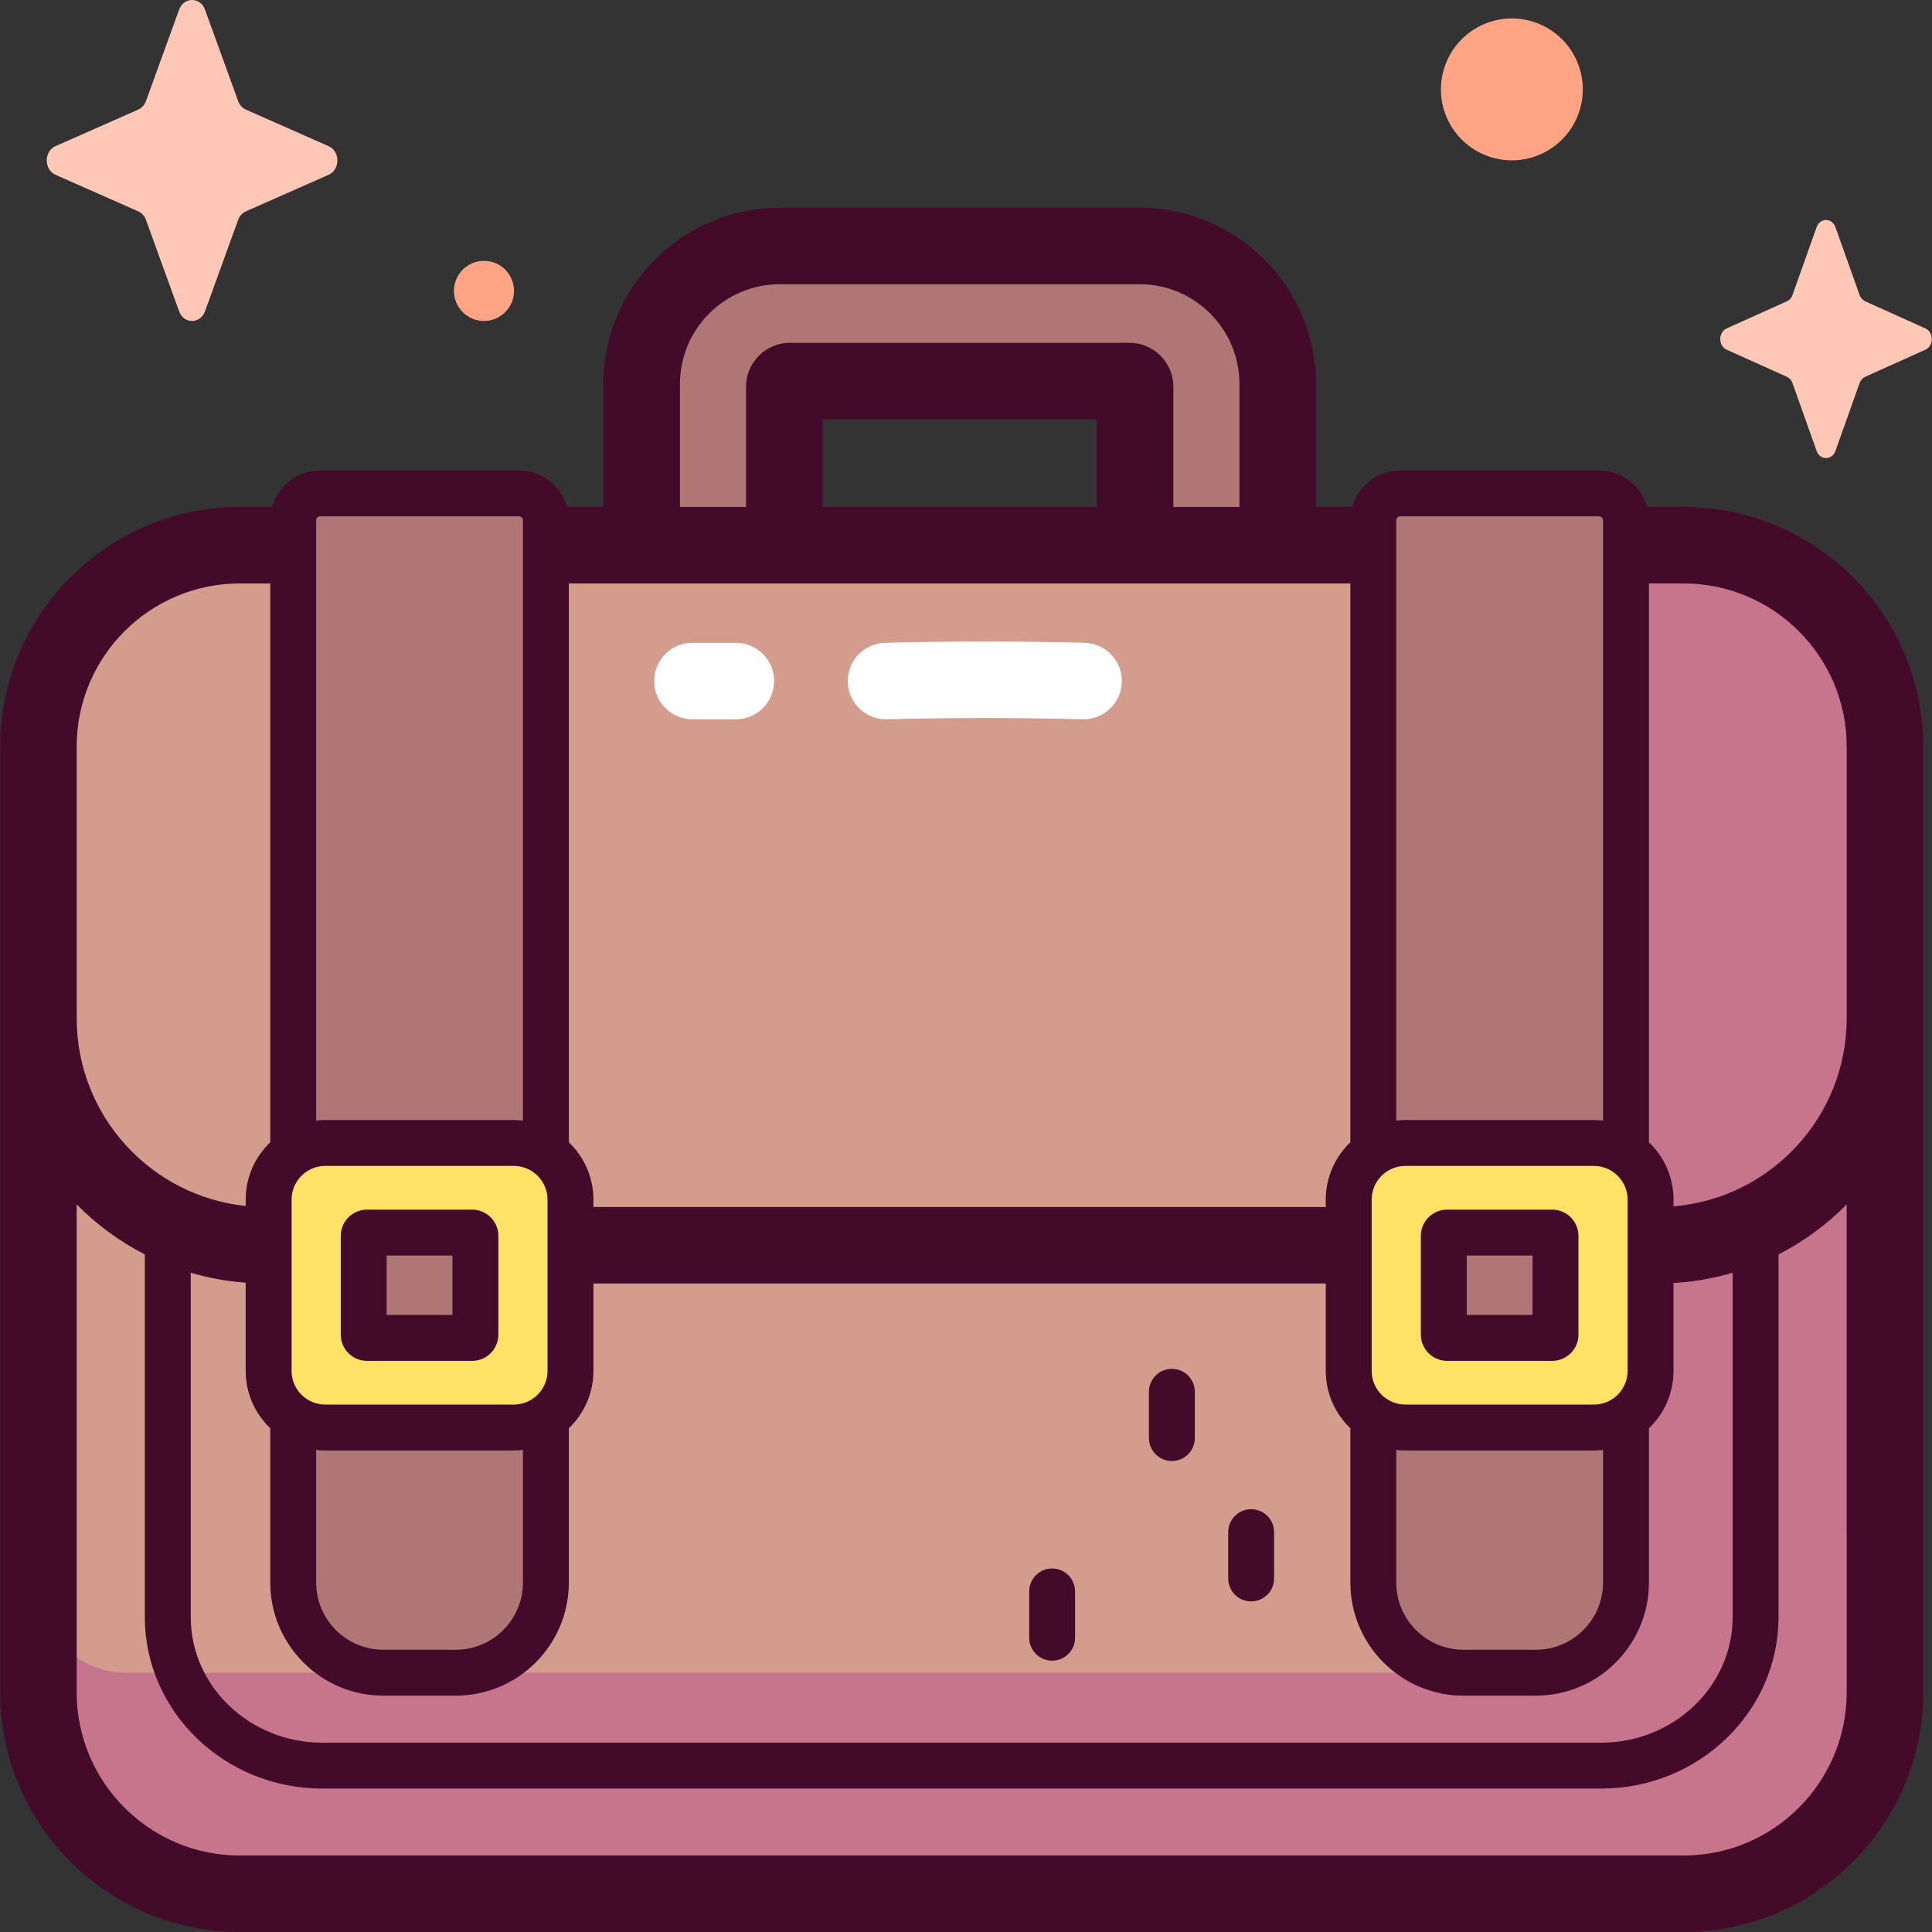
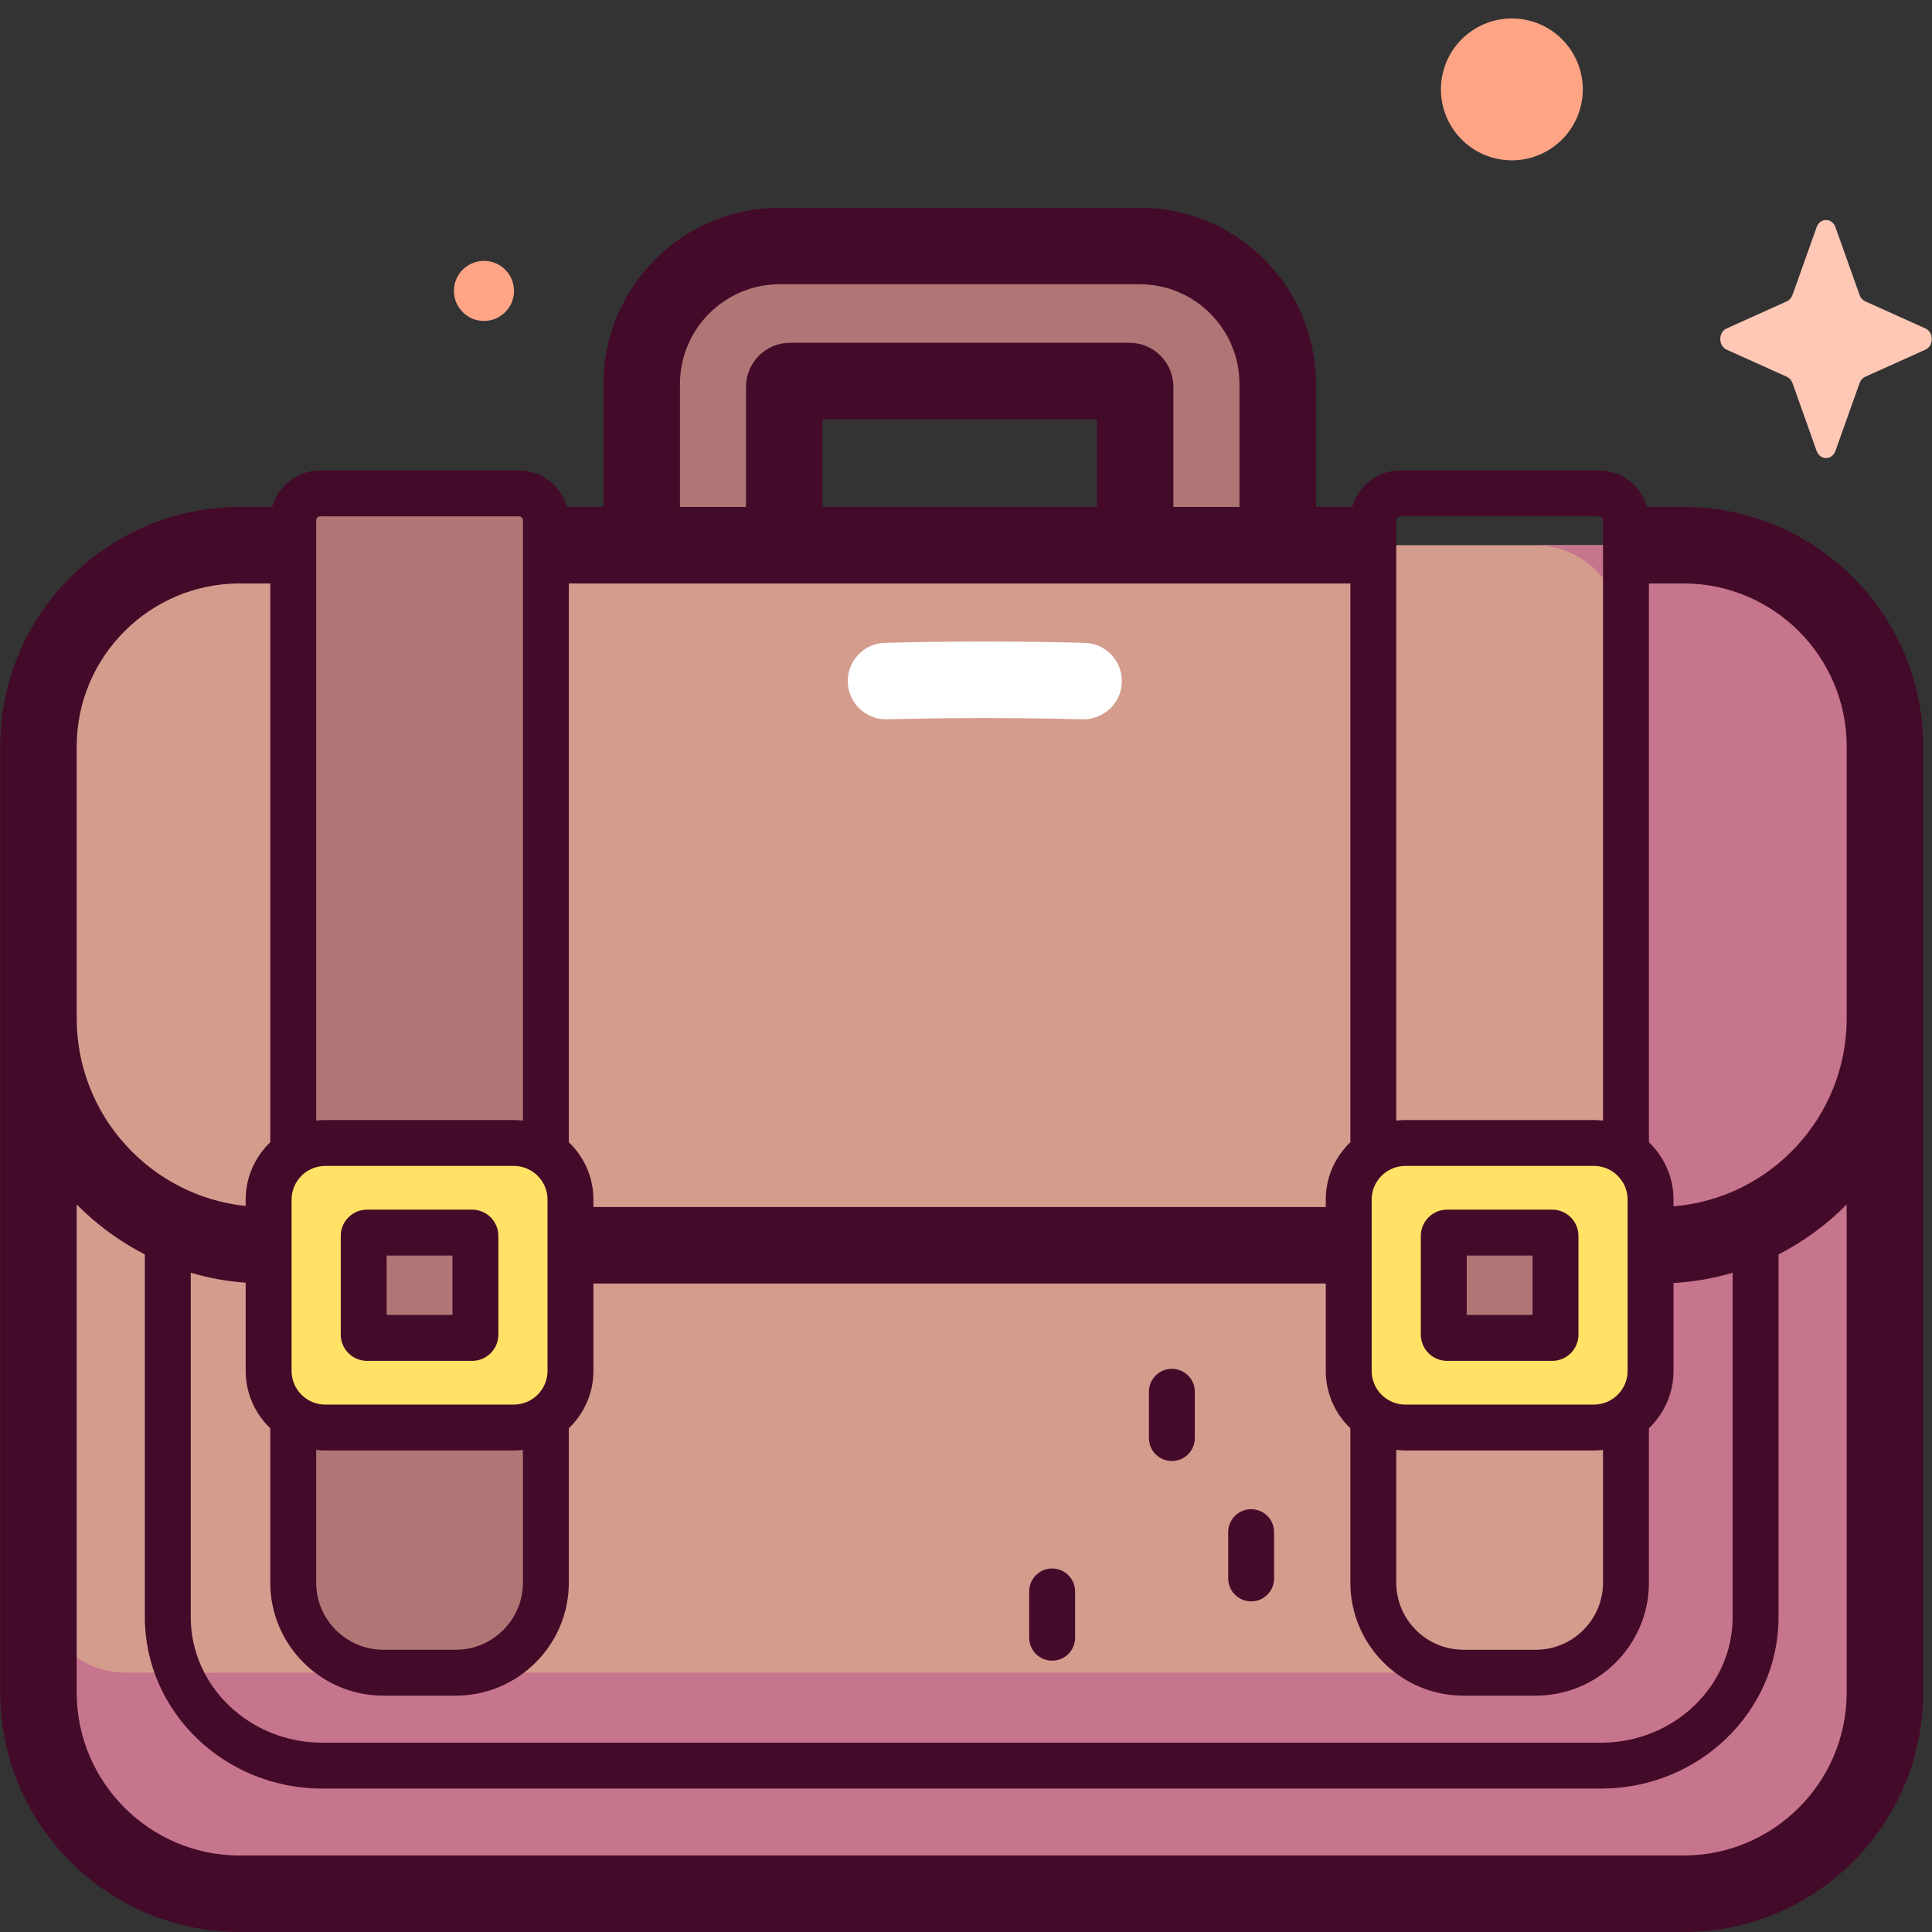
<svg xmlns="http://www.w3.org/2000/svg" id="Capa_1" enable-background="new 0 0 512 512" height="512" viewBox="0 0 512 512" width="512">
  <rect x="0" y="0" width="512" height="512" fill="#333333" stroke="none" />
  <g>
    <g>
      <path d="m302.032 65.192h-95.401c-20.198 0-36.572 16.373-36.572 36.571v42.149c0 20.198 16.374 36.571 36.572 36.571h95.401c20.198 0 36.571-16.374 36.571-36.571v-42.149c0-20.197-16.373-36.571-36.571-36.571zm-1.209 97.873c0 .838-.68 1.519-1.518 1.519h-89.946c-.839 0-1.518-.68-1.518-1.519v-60.567c0-.838.68-1.518 1.518-1.518h89.946c.839 0 1.518.68 1.518 1.518z" fill="#b07676" />
      <path d="m446.178 501.864h-382.637c-29.465 0-53.35-23.886-53.35-53.35v-250.679c0-29.465 23.886-53.35 53.35-53.35h382.637c29.465 0 53.35 23.886 53.35 53.35v250.678c0 29.465-23.885 53.351-53.35 53.351z" fill="#d49c8d" />
      <path d="m446.178 144.484h-39.493c12.842 0 23.253 10.411 23.253 23.253v252.294c0 12.842-10.411 23.253-23.253 23.253h-373.242c-12.842 0-23.253-10.41-23.253-23.253v28.481c0 29.465 23.886 53.351 53.35 53.351h382.637c29.465 0 53.35-23.886 53.35-53.351v-250.677c.001-29.465-23.884-53.351-53.349-53.351z" fill="#c7758d" />
      <path d="m120.778 443.284h-19.184c-13.194 0-23.889-10.695-23.889-23.889v-281.497c0-3.945 3.198-7.144 7.144-7.144h52.674c3.945 0 7.144 3.198 7.144 7.144v281.497c0 13.194-10.695 23.889-23.889 23.889z" fill="#b07676" />
      <path d="m136.171 378.312h-49.97c-8.291 0-15.011-6.721-15.011-15.012v-45.389c0-8.291 6.721-15.012 15.011-15.012h49.97c8.291 0 15.011 6.721 15.011 15.012v45.389c.001 8.291-6.72 15.012-15.011 15.012z" fill="#ffe266" />
      <path d="m125.117 354.561h-27.861c-.482 0-.872-.391-.872-.872v-26.166c0-.482.391-.872.872-.872h27.861c.482 0 .872.391.872.872v26.166c0 .482-.39.872-.872.872z" fill="#b07676" />
-       <path d="m407.014 443.284h-19.184c-13.194 0-23.889-10.695-23.889-23.889v-281.497c0-3.945 3.198-7.144 7.144-7.144h52.674c3.945 0 7.144 3.198 7.144 7.144v281.497c0 13.194-10.696 23.889-23.889 23.889z" fill="#b07676" />
      <path d="m422.407 378.312h-49.97c-8.291 0-15.012-6.721-15.012-15.012v-45.389c0-8.291 6.721-15.012 15.012-15.012h49.97c8.291 0 15.012 6.721 15.012 15.012v45.389c-.001 8.291-6.722 15.012-15.012 15.012z" fill="#ffe266" />
      <path d="m411.353 354.561h-27.861c-.482 0-.872-.391-.872-.872v-26.166c0-.482.39-.872.872-.872h27.861c.482 0 .872.391.872.872v26.166c0 .482-.391.872-.872.872z" fill="#b07676" />
    </g>
    <g>
      <g fill="#440a29">
        <path d="m446.178 134.348h-9.692c-1.557-5.572-6.666-9.676-12.728-9.676h-52.674c-6.061 0-11.171 4.104-12.728 9.676h-9.617v-32.585c0-25.755-20.954-46.708-46.708-46.708h-95.401c-25.755 0-46.708 20.953-46.708 46.708v32.585h-9.672c-1.557-5.572-6.666-9.676-12.728-9.676h-52.673c-6.062 0-11.171 4.104-12.728 9.676h-8.58c-35.007 0-63.487 28.48-63.487 63.487v250.678c0 35.007 28.48 63.487 63.487 63.487h382.637c35.007 0 63.487-28.48 63.487-63.487v-250.678c0-35.007-28.48-63.487-63.487-63.487zm-395.63 202.943c4.672 1.373 9.543 2.268 14.56 2.638v23.371c0 5.976 2.509 11.367 6.515 15.208v40.886c0 16.526 13.445 29.971 29.971 29.971h19.184c16.526 0 29.971-13.445 29.971-29.971v-40.886c4.006-3.842 6.515-9.233 6.515-15.208v-23.157h194.079v23.157c0 5.976 2.509 11.367 6.515 15.208v40.886c0 16.526 13.445 29.971 29.971 29.971h19.184c16.526 0 29.97-13.445 29.97-29.971v-40.886c4.006-3.842 6.515-9.233 6.515-15.208v-23.287c5.41-.313 10.654-1.248 15.671-2.723v91.262c0 18.35-15.646 33.279-34.878 33.279h-338.865c-19.232 0-34.878-14.929-34.878-33.279zm240.138-202.943h-72.71v-23.233h72.71zm67.173 20.273v148.082c-4.006 3.842-6.515 9.233-6.515 15.208v1.959h-194.079v-1.959c0-5.976-2.509-11.367-6.515-15.208v-148.082zm12.163 229.624c.794.091 1.597.149 2.414.149h49.97c.817 0 1.621-.058 2.414-.149v35.15c0 9.819-7.988 17.807-17.807 17.807h-19.183c-9.82 0-17.808-7.988-17.808-17.807zm61.314-66.334v45.389c0 4.924-4.006 8.93-8.93 8.93h-49.97c-4.924 0-8.93-4.006-8.93-8.93v-45.389c0-4.924 4.006-8.93 8.93-8.93h49.97c4.924.001 8.93 4.007 8.93 8.93zm-347.549 66.334c.794.091 1.597.149 2.414.149h49.97c.818 0 1.621-.058 2.414-.149v35.15c0 9.819-7.988 17.807-17.807 17.807h-19.184c-9.819 0-17.807-7.988-17.807-17.807zm61.314-66.334v45.389c0 4.924-4.006 8.93-8.93 8.93h-49.97c-4.924 0-8.93-4.006-8.93-8.93v-45.389c0-4.924 4.006-8.93 8.93-8.93h49.97c4.924.001 8.93 4.007 8.93 8.93zm225.983-181.075h52.674c.586 0 1.062.477 1.062 1.062v159.069c-.794-.091-1.597-.149-2.414-.149h-49.97c-.818 0-1.621.058-2.414.149v-159.069c0-.586.476-1.062 1.062-1.062zm-190.888-35.072c0-14.576 11.859-26.435 26.435-26.435h95.401c14.577 0 26.436 11.859 26.436 26.435v32.585h-17.509v-31.851c0-6.426-5.229-11.655-11.655-11.655h-89.945c-6.427 0-11.655 5.229-11.655 11.655v31.851h-17.508zm-95.347 35.072h52.674c.585 0 1.062.477 1.062 1.062v159.069c-.794-.091-1.597-.149-2.414-.149h-49.97c-.818 0-1.621.058-2.414.149v-159.069c0-.586.477-1.062 1.062-1.062zm-64.522 60.999c0-23.828 19.386-43.214 43.215-43.214h8.082v148.082c-4.006 3.842-6.515 9.233-6.515 15.208v1.687c-25.127-2.617-44.782-23.918-44.782-49.725zm469.065 250.678c0 23.828-19.386 43.214-43.214 43.214h-382.637c-23.828 0-43.215-19.386-43.215-43.214v-129.323c5.25 5.322 11.344 9.802 18.058 13.243v96.119c0 25.057 21.103 45.443 47.042 45.443h338.866c25.939 0 47.042-20.385 47.042-45.443v-96.119c6.714-3.442 12.808-7.921 18.058-13.243zm-45.892-128.825v-1.777c0-5.976-2.509-11.367-6.515-15.208v-148.082h9.194c23.828 0 43.214 19.386 43.214 43.214v72.038c-.001 26.185-20.239 47.718-45.893 49.815z" />
        <path d="m125.117 320.569h-27.861c-3.835 0-6.954 3.12-6.954 6.954v26.166c0 3.835 3.12 6.954 6.954 6.954h27.862c3.834 0 6.954-3.12 6.954-6.954v-26.166c-.001-3.835-3.12-6.954-6.955-6.954zm-5.209 27.911h-17.443v-15.747h17.443z" />
        <path d="m411.353 320.569h-27.861c-3.835 0-6.955 3.12-6.955 6.954v26.166c0 3.835 3.12 6.954 6.955 6.954h27.861c3.835 0 6.954-3.12 6.954-6.954v-26.166c-.001-3.835-3.12-6.954-6.954-6.954zm-5.21 27.911h-17.443v-15.747h17.443z" />
        <path d="m278.83 440.093c3.359 0 6.082-2.723 6.082-6.082v-12.264c0-3.359-2.723-6.082-6.082-6.082s-6.082 2.723-6.082 6.082v12.264c0 3.359 2.723 6.082 6.082 6.082z" />
        <path d="m310.558 387.182c3.359 0 6.082-2.723 6.082-6.082v-12.264c0-3.359-2.723-6.082-6.082-6.082s-6.082 2.723-6.082 6.082v12.264c0 3.359 2.723 6.082 6.082 6.082z" />
        <path d="m331.567 424.384c3.359 0 6.082-2.723 6.082-6.082v-12.265c0-3.359-2.723-6.082-6.082-6.082s-6.082 2.723-6.082 6.082v12.265c0 3.359 2.723 6.082 6.082 6.082z" />
      </g>
      <path d="m234.795 190.621c-5.479 0-9.988-4.37-10.128-9.879-.143-5.596 4.279-10.248 9.876-10.39 17.648-.449 34.944-.449 52.874-.001 5.597.14 10.02 4.79 9.88 10.387s-4.816 10.001-10.387 9.88c-17.59-.441-34.549-.441-51.853-.001-.087.003-.175.004-.262.004z" fill="#fff" />
-       <path d="m195.015 190.621h-11.516c-5.598 0-10.136-4.538-10.136-10.136s4.538-10.136 10.136-10.136h11.516c5.598 0 10.136 4.538 10.136 10.136.001 5.598-4.537 10.136-10.136 10.136z" fill="#fff" />
    </g>
    <g>
      <ellipse cx="400.567" cy="23.585" fill="#ffa585" rx="18.8" ry="18.8" transform="matrix(.23 -.973 .973 .23 285.581 408.017)" />
      <path d="m136.22 77.093c0 4.397-3.564 7.961-7.961 7.961s-7.961-3.564-7.961-7.961 3.564-7.961 7.961-7.961 7.961 3.564 7.961 7.961z" fill="#ffa585" />
      <g fill="#ffc7b6">
        <path d="m486.416 60.21 6.387 17.958c.273.769.815 1.378 1.498 1.686l15.955 7.188c2.254 1.016 2.254 4.607 0 5.623l-15.956 7.188c-.683.308-1.225.917-1.498 1.686l-6.387 17.958c-.902 2.537-4.093 2.537-4.995 0l-6.387-17.958c-.273-.769-.815-1.378-1.498-1.686l-15.955-7.188c-2.254-1.016-2.254-4.607 0-5.623l15.955-7.188c.683-.308 1.224-.917 1.498-1.686l6.387-17.958c.903-2.537 4.094-2.537 4.996 0z" />
-         <path d="m54.329 2.565 8.776 24.209c.376 1.037 1.12 1.858 2.058 2.273l21.923 9.691c3.097 1.369 3.097 6.211 0 7.58l-21.923 9.691c-.939.415-1.682 1.236-2.058 2.273l-8.776 24.209c-1.24 3.42-5.624 3.42-6.864 0l-8.776-24.211c-.376-1.036-1.12-1.858-2.058-2.273l-21.923-9.691c-3.097-1.369-3.097-6.211 0-7.58l21.923-9.691c.939-.415 1.683-1.236 2.058-2.273l8.776-24.209c1.239-3.418 5.624-3.418 6.864.002z" />
      </g>
    </g>
  </g>
</svg>